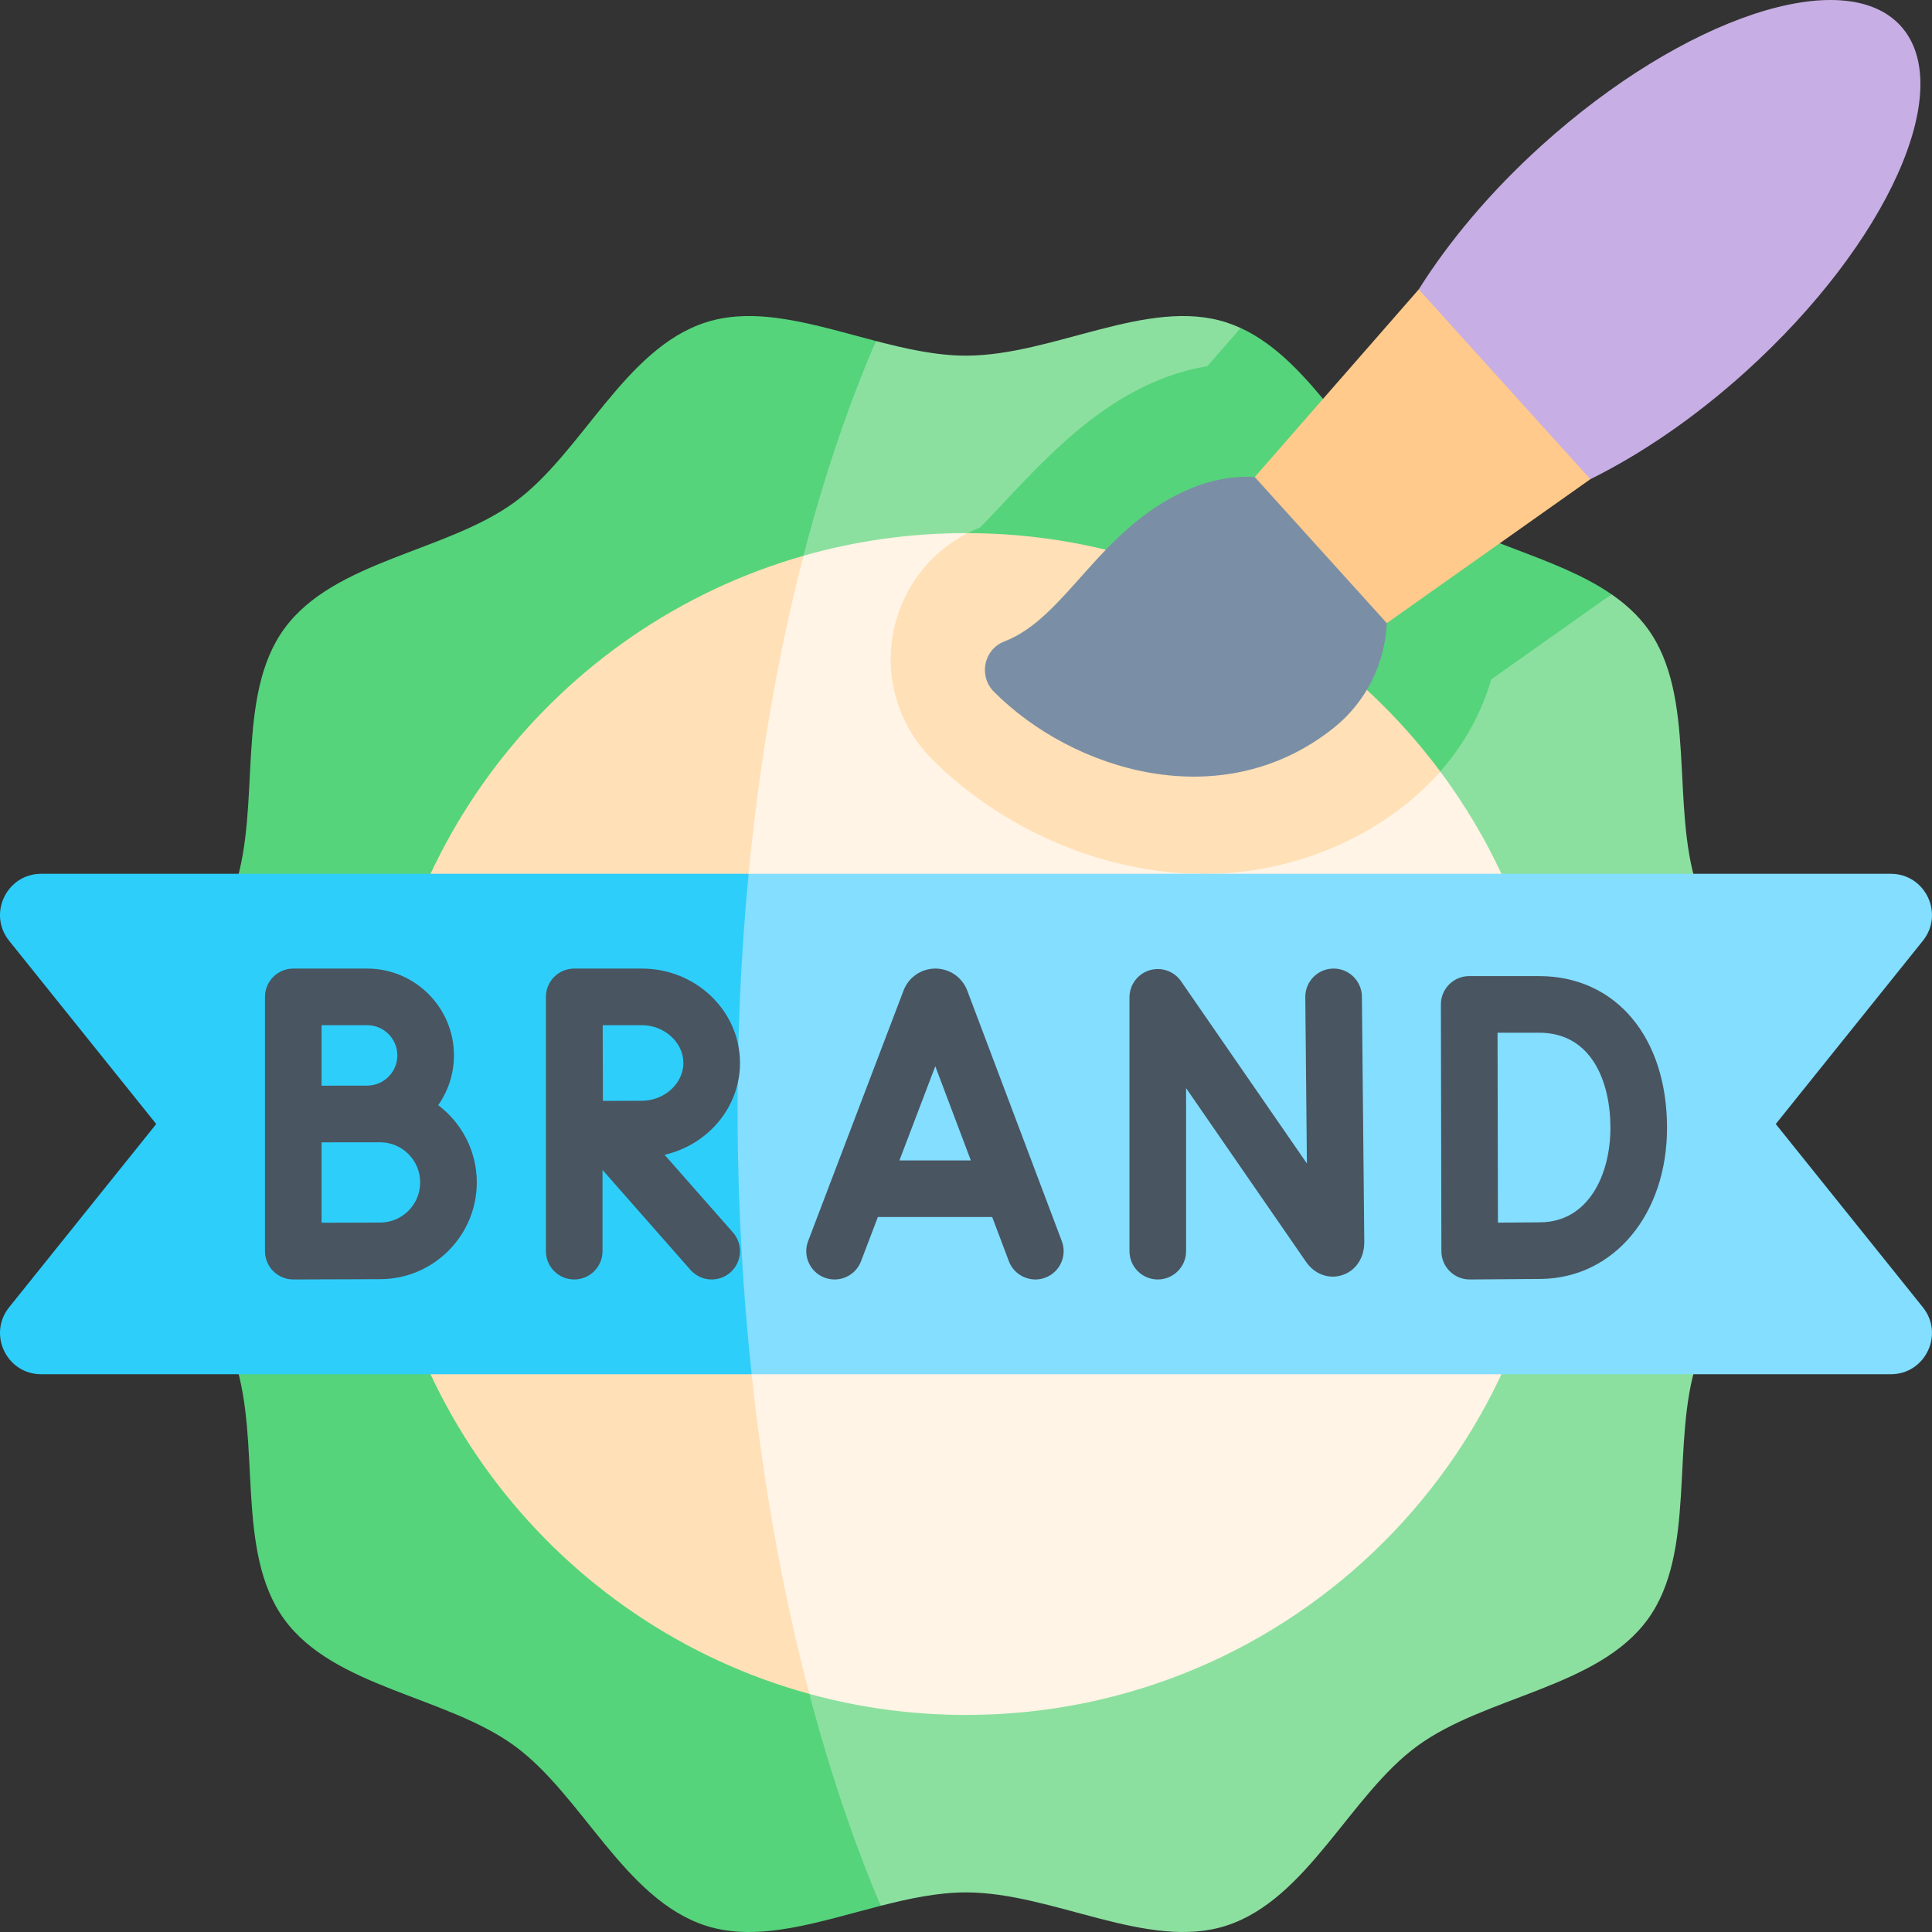
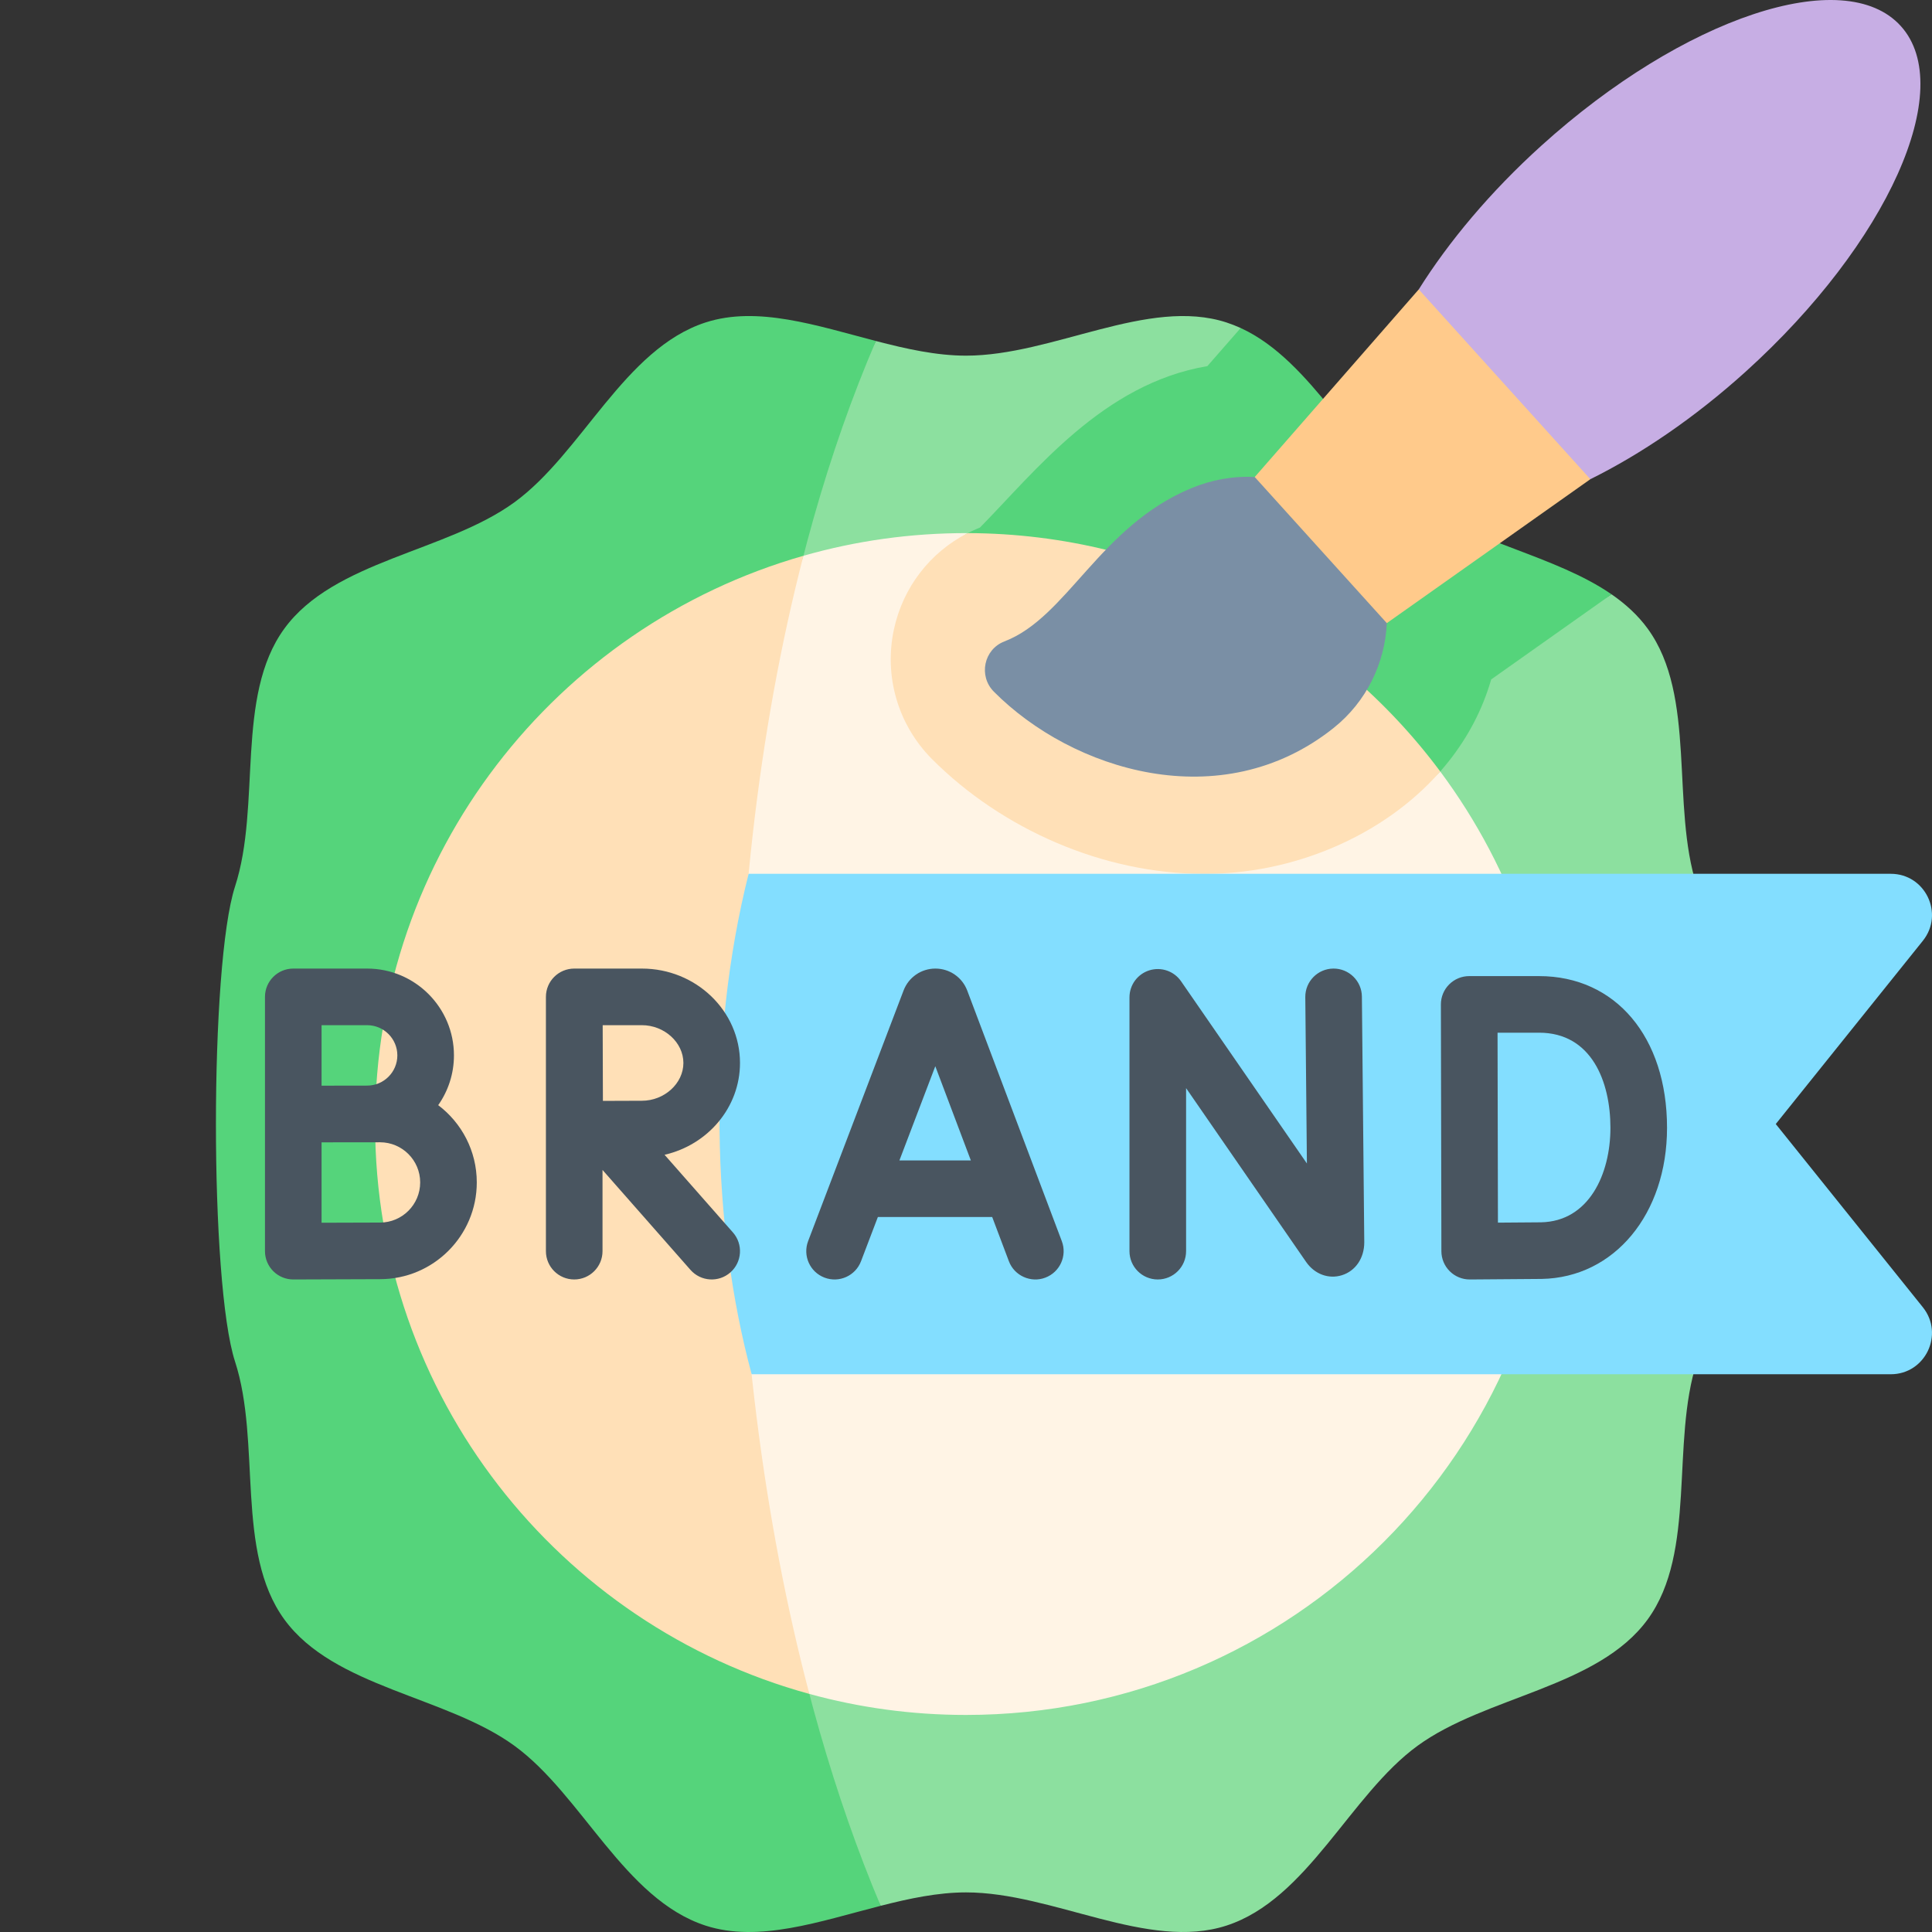
<svg xmlns="http://www.w3.org/2000/svg" id="Capa_1" enable-background="new 0 0 512 512" height="512" viewBox="0 0 512 512" width="512">
  <rect x="0" y="0" width="512" height="512" fill="#333333" stroke="none" />
  <g>
    <path d="m449.715 360.823c-6.995 21.531-.01 50.397-13.052 68.322-13.176 18.1-42.876 20.315-60.976 33.491-17.925 13.042-29.134 40.672-50.664 47.667-20.779 6.748-45.998-8.798-69.022-8.798-7.386 0-14.989 1.597-22.612 3.554-62.986-113.12-62.986-299.244-1.267-414.69 8.035 2.102 16.081 3.884 23.88 3.884 23.025 0 48.243-15.545 69.022-8.798 1.288.422 2.545.917 3.77 1.473l-6.46 11.853c-27.66 4.667-46.571 27.509-61.324 42.499-11.651 4.636-18.783 12.561-21.42 24.851-2.679 12.465.468 24.082 9.452 33.137 18.564 18.626 43.168 29.537 69.644 29.516 32.471.247 64.663-17.74 73.955-50.077l34.431-21.211c3.698 2.555 6.974 5.522 9.591 9.117 13.042 17.925 6.057 46.791 13.052 68.322 6.748 20.778 6.748 105.109 0 125.888z" fill="#8ce09f" />
    <path d="m427.072 157.496-31.894 22.561c-9.292 32.337-43.772 51.756-76.244 51.509-26.476.021-53.405-11.796-71.968-30.421-8.983-9.055-12.743-21.891-10.065-34.357 2.637-12.29 11.136-22.334 22.788-26.97 14.752-14.989 32.616-38.127 60.276-42.794l8.829-10.096c19.13 8.777 30.04 33.934 46.894 46.193 14.503 10.56 36.457 14.083 51.384 24.375z" fill="#55d47b" />
    <path d="m233.387 505.059c-16.133 4.121-32.296 9.828-46.41 5.244-21.531-6.995-32.739-34.624-50.664-47.667-18.1-13.176-47.8-15.391-60.976-33.491-13.042-17.925-6.057-46.791-13.052-68.322-6.748-20.779-6.748-105.11 0-125.888 6.995-21.531.01-50.397 13.052-68.322 13.176-18.1 42.876-20.315 60.976-33.491 17.925-13.042 29.134-40.682 50.664-47.667 13.743-4.461 29.432.824 45.143 4.914-50.643 117.719-47.501 299.453 1.267 414.69z" fill="#55d47b" />
    <path d="m412.598 297.879c0 86.484-70.114 156.598-156.598 156.598-14.371 0-28.299-1.937-41.516-5.573-35.852-84.712-35.519-206.983-1.566-301.617 13.822-3.955 28.468-6.049 43.535-6.006-7.744 4.925-14.474 13.724-16.864 24.85-2.679 12.465.137 24.745 9.12 33.801 18.564 18.626 43.5 28.873 69.976 28.853 23.2.175 46.098-8.125 62.997-24.333 19.419 26.084 30.916 58.421 30.916 93.427z" fill="#fff4e5" />
    <path d="m214.484 448.903c-66.344-18.182-115.082-78.912-115.082-151.024 0-71.536 47.976-131.884 113.516-150.592-24.251 93.695-22.798 209.106 1.566 301.616z" fill="#ffe0b7" />
    <path d="m381.682 204.451c-15.329 17.431-39.549 27.29-62.748 27.114-26.476.021-53.405-11.796-71.968-30.421-8.983-9.055-12.743-21.891-10.065-34.357 2.39-11.126 9.57-20.408 19.553-25.507 51.282.145 96.775 24.952 125.228 63.171z" fill="#ffe0b7" />
    <path d="m509.579 346.441c5.728 7.149.649 17.75-8.509 17.75h-301.874c-10.588-39.226-11.834-88.756-.803-132.626h302.677c9.158 0 14.237 10.601 8.509 17.75l-38.982 48.563z" fill="#83deff" />
-     <path d="m199.196 364.191h-188.266c-9.158 0-14.237-10.601-8.509-17.75l38.982-48.563-38.982-48.562c-5.728-7.149-.649-17.75 8.509-17.75h187.462c-4.203 43.721-3.863 89.09.804 132.625z" fill="#2ecefb" />
    <path d="m281.392 328.924-25.074-66.443c-1.337-3.501-4.683-5.803-8.429-5.798-3.741-.004-7.081 2.288-8.423 5.78l-25.304 66.44c-1.474 3.871.468 8.204 4.339 9.678 3.873 1.474 8.204-.469 9.678-4.339l4.462-11.716h30.303l4.413 11.695c1.459 3.914 5.89 5.823 9.665 4.369 3.877-1.463 5.833-5.791 4.37-9.666zm-43.037-21.399 9.508-24.965 9.421 24.965z" fill="#495560" />
    <g>
      <path d="m306.823 339.072c-4.142 0-7.5-3.358-7.5-7.5v-67.263c0-3.282 2.134-6.183 5.268-7.16 3.134-.976 6.538.198 8.403 2.898l33.348 48.29-.426-44.082c-.04-4.142 3.285-7.532 7.427-7.572 4.134-.043 7.535 3.284 7.572 7.427l.63 65.118c0 4.201-2.326 7.595-5.927 8.72-3.523 1.101-7.244-.281-9.484-3.518l-31.81-46.063v43.204c-.001 4.143-3.359 7.501-7.501 7.501z" fill="#495560" />
    </g>
    <g>
      <path d="m389.483 339.072c-1.976 0-3.873-.78-5.278-2.171-1.418-1.405-2.218-3.317-2.222-5.313l-.132-65.396c-.004-1.992.784-3.903 2.191-5.313s3.317-2.202 5.309-2.202h18.521c20.282 0 33.909 16.154 33.909 40.198 0 22.872-13.978 39.716-33.236 40.053l-19.004.145c-.02-.001-.039-.001-.058-.001zm7.383-65.396.102 50.338 11.389-.087c12.704-.222 18.424-12.744 18.424-25.054 0-12.181-4.967-25.198-18.909-25.198h-11.006z" fill="#495560" />
    </g>
    <path d="m116.127 292.88c2.626-3.738 4.174-8.286 4.174-13.19 0-12.686-10.321-23.006-23.006-23.006h-19.575c-4.142 0-7.5 3.358-7.5 7.5v67.389c0 1.995.795 3.908 2.208 5.315 1.406 1.4 3.309 2.185 5.292 2.185.035 0 18.032-.08 22.993-.08 14.138 0 25.639-11.501 25.639-25.639 0-8.357-4.019-15.791-10.225-20.474zm-18.832-21.197c4.415 0 8.006 3.592 8.006 8.006s-3.592 8.006-8.006 8.006l-12.075.019v-16.031zm3.418 52.309c-2.837 0-9.924.026-15.493.048v-21.308l15.493-.018c5.867 0 10.639 4.772 10.639 10.639s-4.772 10.639-10.639 10.639z" fill="#495560" />
    <path d="m176.116 306.028c11.448-2.618 19.991-12.53 19.991-24.331 0-13.792-11.666-25.014-26.004-25.014h-17.908c-4.164 0-7.522 3.358-7.522 7.5v67.389c0 4.142 3.358 7.5 7.5 7.5s7.5-3.358 7.5-7.5v-21.523l23.304 26.478c2.745 3.118 7.488 3.404 10.585.675 3.109-2.736 3.412-7.476.675-10.585zm-6.013-34.345c5.965 0 11.004 4.585 11.004 10.014 0 5.428-5.04 10.014-11.004 10.014l-10.326.037-.059-20.064h10.385z" fill="#495560" />
    <path d="m358.013 138.649c-6.847-7.57-16.057-11.707-25.497-12.232-5.666-.315-11.418.727-16.785 2.95-24.317 10.074-32.867 34.218-49.544 40.612-5.47 2.097-6.934 9.16-2.807 13.317 20.678 20.831 60.184 33.352 89.969 9.678 8.87-7.05 13.701-17.349 14.173-27.839.424-9.41-2.659-18.975-9.509-26.486z" fill="#7a8fa5" />
    <path d="m462.623 98.492c-13.572 12.27-27.824 21.898-41.162 28.501-17.974-6.142-39.719-26.169-45.476-50.3 7.91-12.607 18.921-25.82 32.492-38.09 37.656-34.045 80.303-48.237 95.255-31.699s-3.453 57.543-41.109 91.588z" fill="#c7aee4" />
    <path d="m367.522 165.136-35.006-38.719 43.469-49.724 45.476 50.3z" fill="#ffca8b" />
  </g>
</svg>